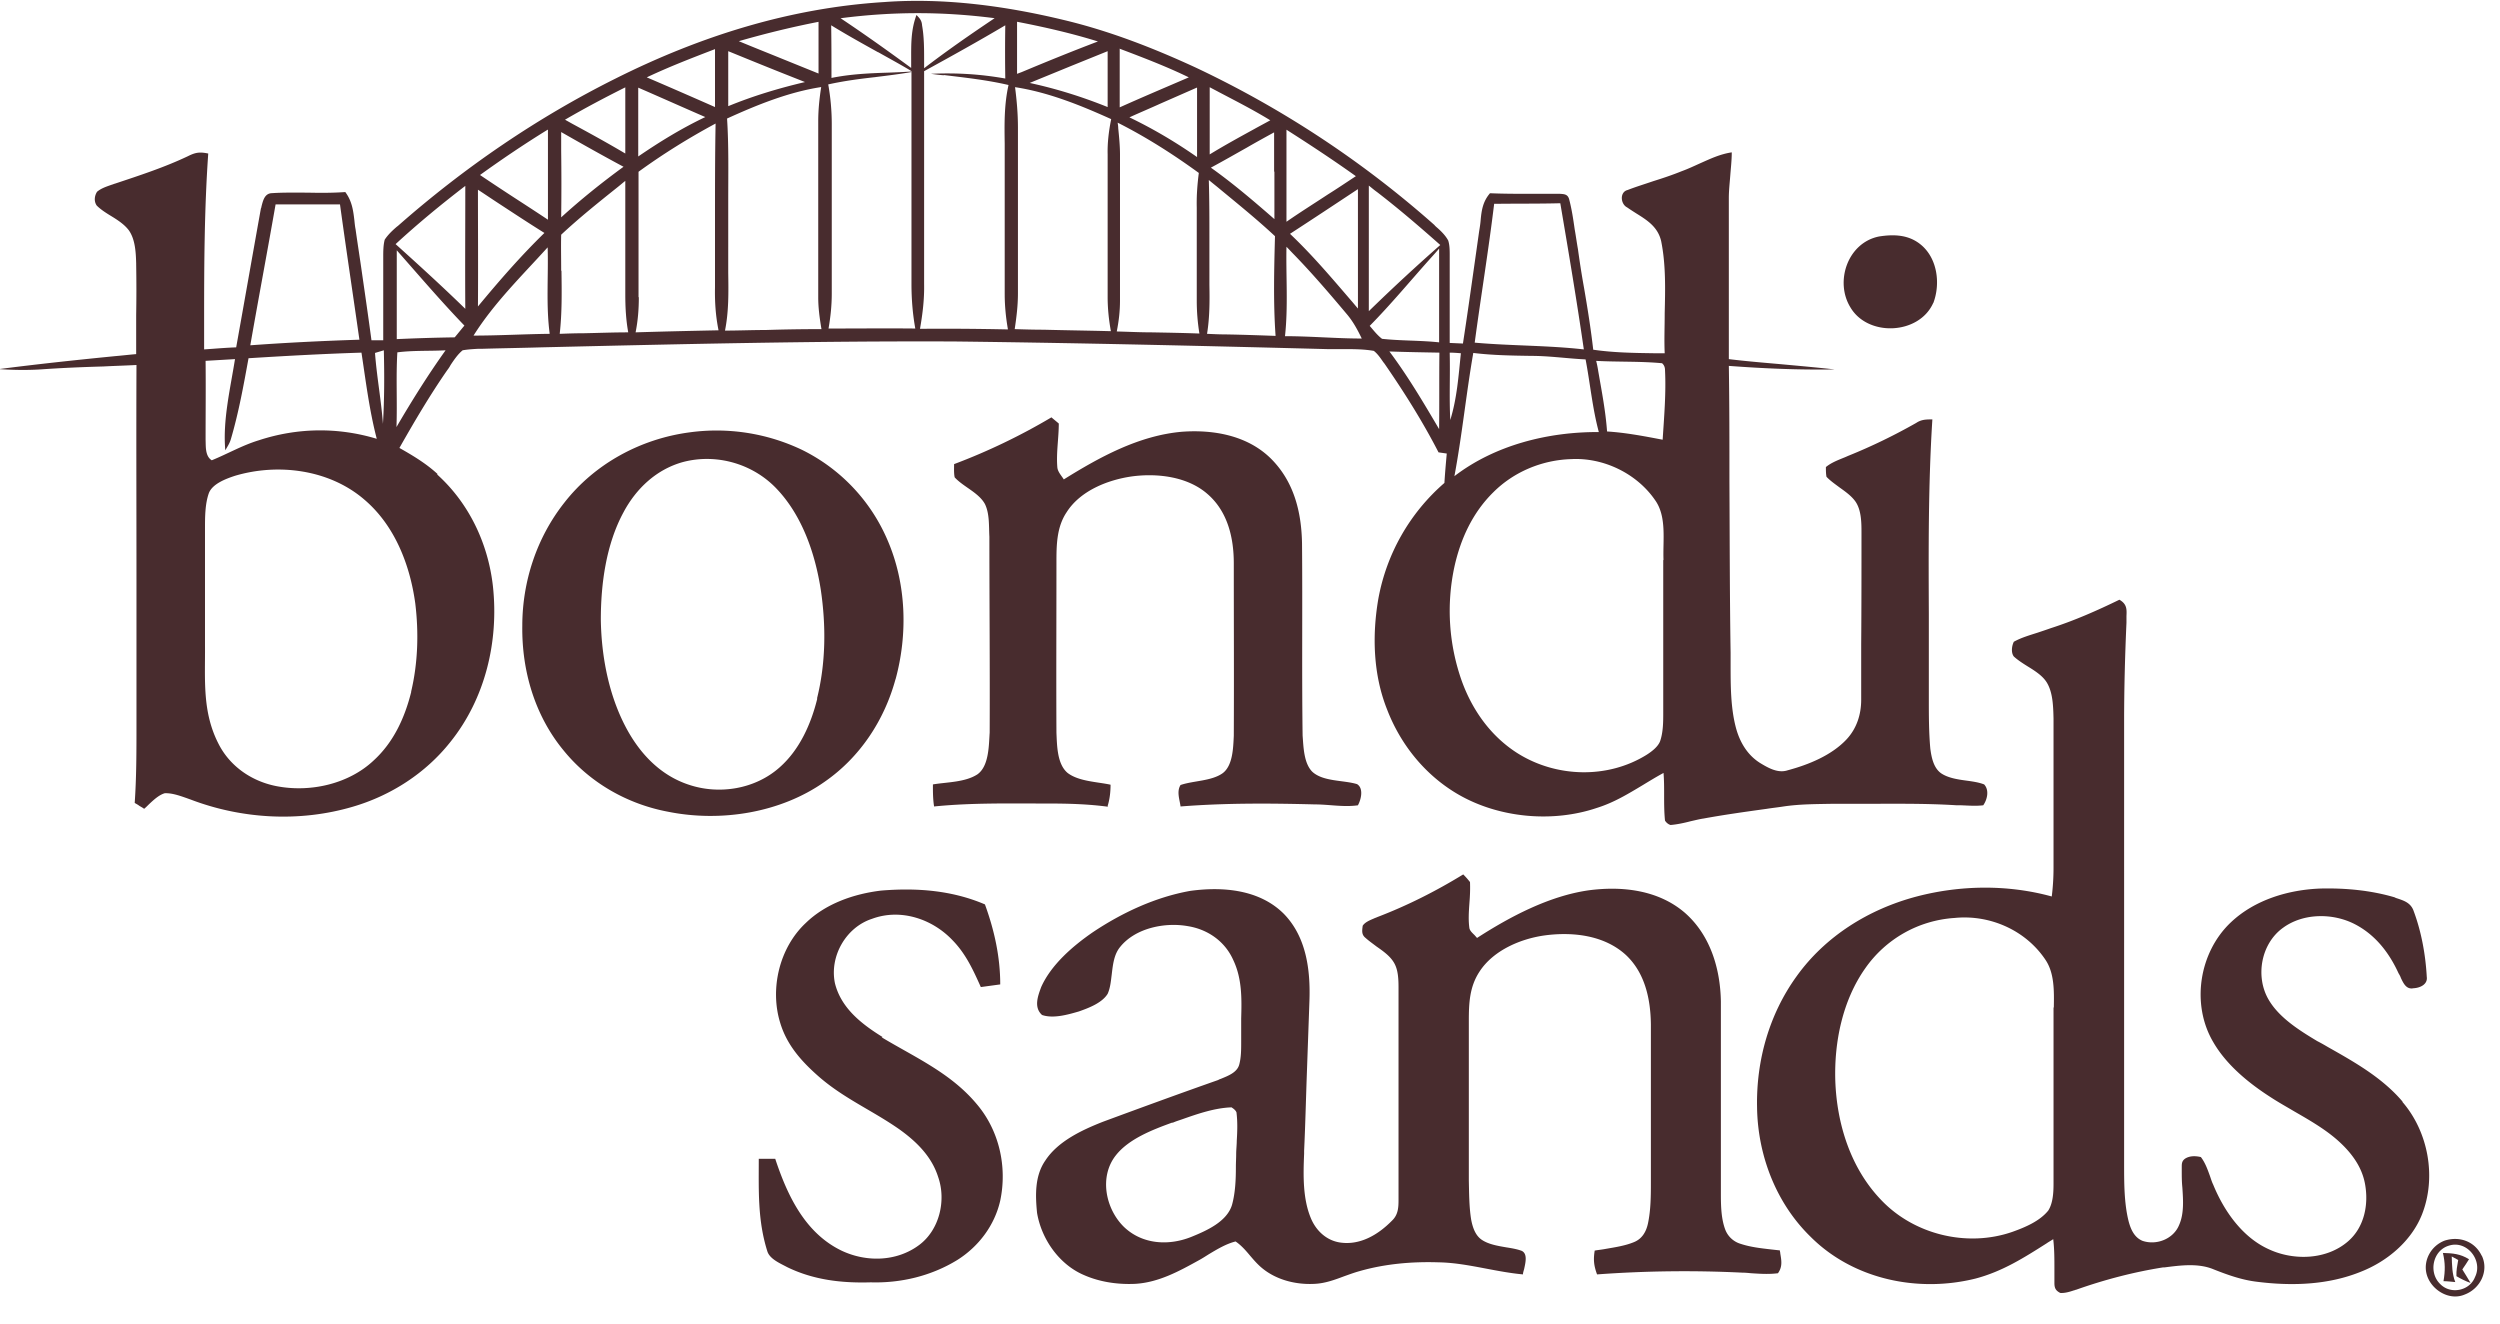
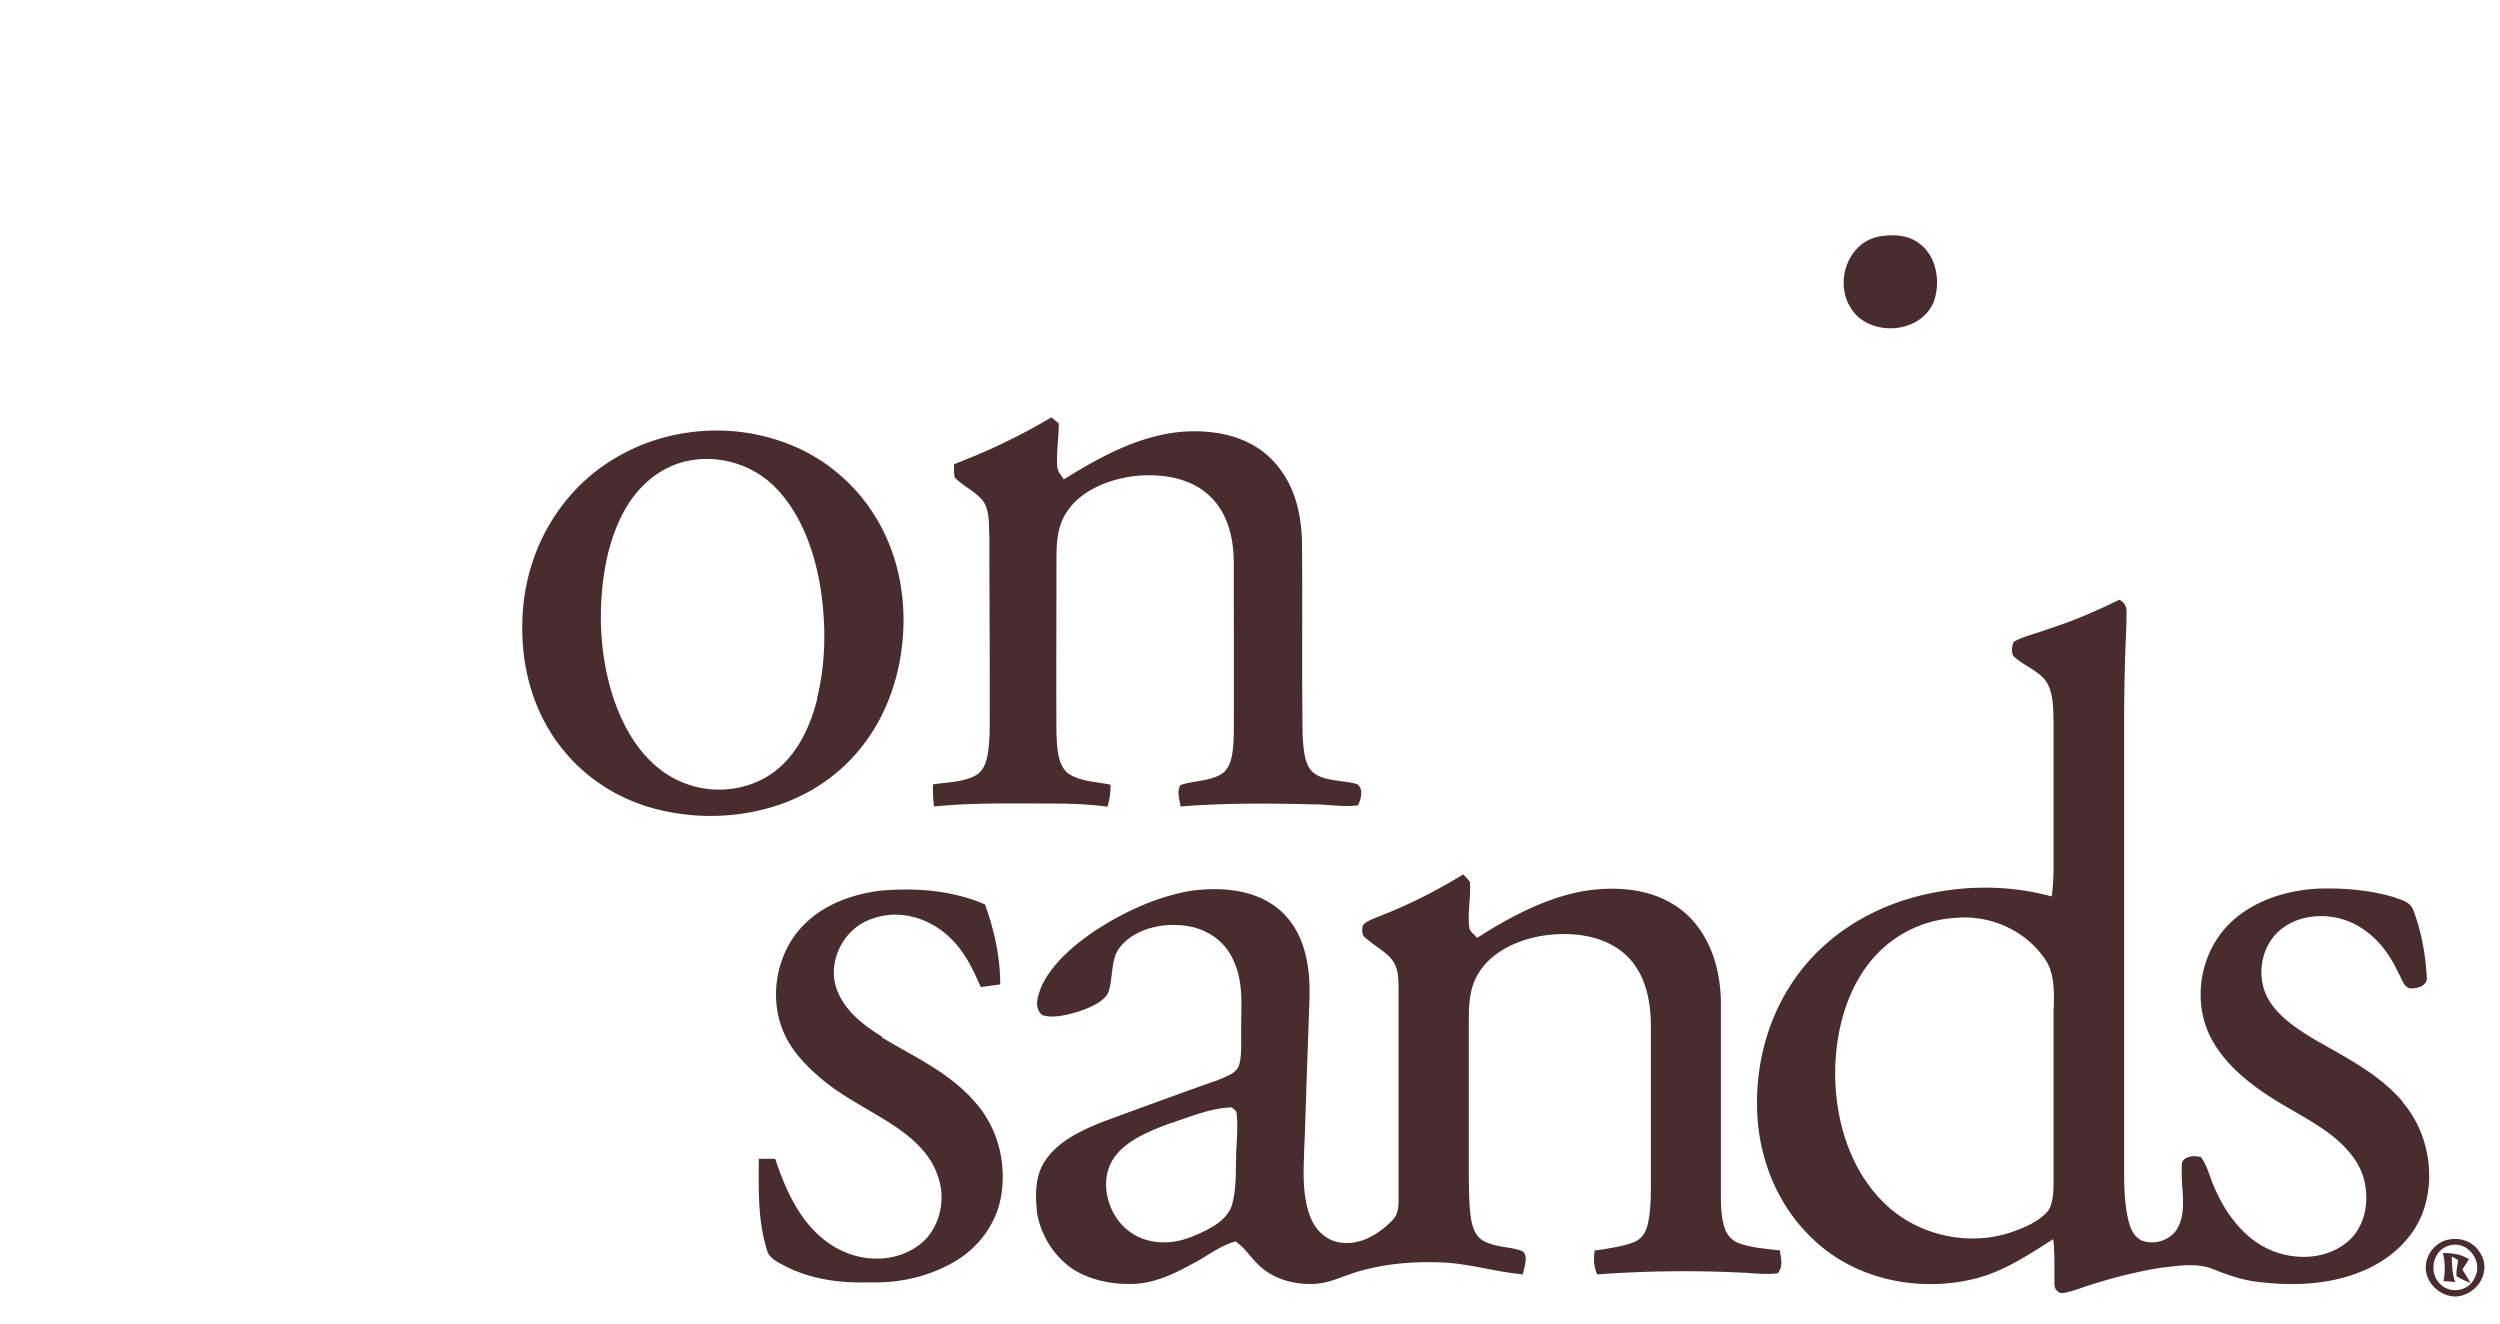
<svg xmlns="http://www.w3.org/2000/svg" fill="none" height="45" width="85">
  <g clip-path="url(#a)" fill="#482C2E">
-     <path d="M14.88 16.12c-.39-.36-.84-.63-1.3-.89.51-.9 1.04-1.8 1.63-2.65a.99.99 0 0 0 .11-.17c.12-.18.25-.37.41-.5.17-.03.34-.04.51-.05h.12c.68-.02 1.36-.03 2.04-.05 4.68-.11 9.37-.22 14.05-.2 4.23.05 8.46.15 12.69.26h.53c.35 0 .7 0 1.04.06.13.1.23.25.32.38l.04.05c.67.97 1.3 1.97 1.84 3.02l.28.04c-.03.33-.06.67-.08 1a6.824 6.824 0 0 0-2.25 3.96c-.21 1.24-.17 2.56.3 3.74.46 1.2 1.3 2.24 2.42 2.89 1.38.8 3.2.97 4.71.46.58-.18 1.07-.48 1.57-.78.23-.14.46-.28.7-.41.02.25.02.49.02.74 0 .29 0 .59.03.88.05.08.12.13.19.15.23-.02.46-.07.69-.13.14-.03.29-.07.43-.09.71-.13 1.43-.23 2.15-.33.19-.03.38-.05.57-.08.54-.08 1.08-.08 1.62-.09h.94c1.11 0 2.23-.02 3.33.05h.15c.25.01.5.03.75 0 .14-.2.21-.52.03-.71-.18-.07-.39-.1-.61-.13-.3-.04-.61-.09-.84-.24-.27-.18-.34-.55-.38-.85-.05-.56-.05-1.12-.05-1.69v-2.87c-.01-2.21-.02-4.42.12-6.63-.21 0-.37 0-.55.12-.74.42-1.5.79-2.29 1.11-.05.02-.09.04-.14.06-.22.09-.46.18-.64.33 0 .11 0 .22.02.33.12.13.28.24.44.36.21.15.42.3.55.49.19.28.2.69.2 1.02v.06c0 1.25 0 2.51-.01 3.76v1.89c0 .5-.15.97-.49 1.34-.51.55-1.3.87-2.01 1.06-.33.11-.66-.08-.94-.25-.43-.27-.69-.71-.82-1.2-.18-.68-.18-1.44-.18-2.15v-.39c-.03-1.95-.03-3.9-.04-5.85 0-1.31 0-2.61-.02-3.91 1.2.09 2.39.14 3.6.12-.55-.06-1.09-.11-1.64-.16-.65-.06-1.31-.11-1.96-.19V6.74c0-.26.03-.52.05-.78.02-.26.05-.52.05-.78-.4.06-.73.22-1.07.37-.2.09-.41.19-.63.27-.32.13-.65.24-.97.34-.29.1-.59.19-.87.3-.28.07-.24.48-.02.59.1.07.21.14.32.21.37.23.73.46.84.94.16.79.14 1.62.12 2.45 0 .46-.02.91 0 1.36h-.39c-.68-.01-1.36-.02-2.04-.12-.08-.7-.19-1.39-.31-2.09-.08-.44-.15-.89-.21-1.33-.04-.22-.07-.45-.11-.67-.05-.35-.1-.69-.19-1.03-.05-.17-.17-.17-.31-.18h-.95c-.48 0-.96 0-1.43-.02-.25.29-.29.6-.32.94-.01.12-.03.24-.05.36l-.15 1.06c-.13.92-.26 1.84-.4 2.75l-.45-.02V8.69c0-.17 0-.35-.05-.51-.09-.17-.24-.32-.39-.45 0 0-.06-.05-.08-.08a34.242 34.242 0 0 0-8.11-5.35c-1.45-.67-2.94-1.25-4.49-1.62C34.18.2 32.1-.08 30.06.07c-3.21.2-6.25 1.16-9.11 2.59C18.26 4 15.78 5.7 13.53 7.68l-.04.03c-.15.13-.3.27-.41.44-.05.19-.05.4-.05.61V11.57h-.4c-.1-.75-.21-1.51-.32-2.27-.07-.5-.15-1-.22-1.5-.02-.1-.03-.2-.04-.3-.04-.34-.08-.66-.31-.97-.42.03-.85.03-1.27.02-.42 0-.84-.01-1.26.02-.22.03-.27.26-.32.45 0 .02-.01.05-.02.07-.28 1.56-.56 3.16-.84 4.72-.27.01-.54.03-.81.05l-.28.02v-1.07c0-1.87.01-3.73.14-5.59-.29-.06-.43-.04-.69.09-.8.38-1.63.65-2.47.93-.04.01-.08.03-.12.04-.17.06-.36.12-.5.24-.09.14-.11.33-.01.47.13.13.3.24.48.35.23.14.46.29.61.49.22.31.24.76.25 1.13V9c.01.57.01 1.14 0 1.71v1.33c-.24.02-.49.05-.73.07-1.31.13-2.63.27-3.94.44.47.03.95.04 1.42.01.71-.05 1.42-.08 2.13-.1.38-.02.75-.03 1.13-.05-.01 2.46 0 4.92 0 7.38v4.88c0 .88 0 1.76-.06 2.63.05.03.11.06.16.1.05.03.11.06.16.1.05-.04.11-.1.16-.15.16-.15.34-.32.54-.38.23-.01.47.07.7.15.06.02.11.04.17.06 1.75.67 3.72.78 5.52.25 1.3-.38 2.48-1.14 3.32-2.2 1.19-1.48 1.65-3.42 1.45-5.29-.16-1.45-.81-2.83-1.9-3.81l.02-.01Zm41.67 2.91v5.19c0 .32 0 .68-.11.99-.08.19-.28.34-.45.45-1.33.83-3.09.78-4.41-.06-.89-.57-1.51-1.44-1.87-2.42a7.133 7.133 0 0 1-.26-3.91c.21-.95.62-1.84 1.32-2.53.7-.7 1.66-1.1 2.65-1.13 1.1-.06 2.23.49 2.85 1.39.41.57.26 1.38.29 2.05l-.01-.02Zm-.04-6.68c.07.06.1.14.1.23.04.78-.03 1.59-.08 2.37-.63-.12-1.25-.24-1.89-.28-.05-.69-.18-1.36-.3-2.05a3.61 3.61 0 0 0-.07-.35c.75.04 1.5.01 2.24.08ZM50.8 6.93h.09c.72-.01 1.44 0 2.16-.02.28 1.65.56 3.31.8 4.97-1.24-.14-2.48-.12-3.71-.23.21-1.57.47-3.14.66-4.71v-.01ZM50.09 12c.65.08 1.31.09 1.97.1.62 0 1.23.09 1.85.12.16.84.23 1.65.45 2.47-1.72-.01-3.53.44-4.91 1.5.26-1.39.4-2.8.64-4.18V12Zm-.8-.01c.13 0 .25.01.38.02-.08.77-.13 1.52-.36 2.27-.04-.76 0-1.52-.02-2.29Zm-35.81 2.53c.03-.85-.02-1.69.03-2.54.54-.07 1.1-.04 1.64-.07-.6.84-1.15 1.72-1.67 2.61Zm1.98-3.05c-.66.01-1.31.03-1.97.06V8.51c.76.86 1.5 1.73 2.3 2.56-.11.13-.22.27-.33.4Zm33.47 3.12c-.53-.9-1.06-1.8-1.69-2.64.57.02 1.14.03 1.7.04-.01.87 0 1.73-.01 2.6Zm0-2.95c-.65-.07-1.3-.05-1.94-.12-.16-.12-.29-.29-.42-.44.72-.73 1.38-1.53 2.07-2.3.1-.11.2-.22.29-.33v3.2-.01Zm-2.11-5.11c.74.57 1.45 1.18 2.15 1.8-.83.73-1.64 1.48-2.43 2.25V6.31c.09.07.18.15.28.22Zm-3.08-2.12c.8.51 1.59 1.03 2.36 1.58-.32.21-.63.42-.95.62-.47.31-.95.61-1.41.93V4.41Zm2.43 2.02V10.49c-.08-.09-.15-.18-.23-.27-.67-.78-1.33-1.56-2.08-2.27.77-.5 1.54-1.01 2.31-1.52Zm-2.43 1.96c.09.09.17.18.26.27.63.65 1.22 1.34 1.8 2.03.21.25.36.53.5.82-.87 0-1.74-.08-2.61-.08.11-1.01.03-2.03.05-3.04Zm-.41-2.56v1.62c-.7-.61-1.4-1.21-2.16-1.75.41-.22.81-.45 1.22-.68.31-.18.62-.35.93-.52v1.34l.01-.01Zm-2.21-2.87c.11.06.21.11.32.17.59.31 1.18.61 1.75.96-.18.1-.37.2-.55.3-.51.28-1.02.56-1.51.86V2.96h-.01Zm0 6.14v-.95c0-.68 0-1.35-.02-2.03.13.11.26.21.39.32.63.52 1.26 1.03 1.86 1.59-.03 1.12-.06 2.27.02 3.39-.56-.02-1.12-.04-1.68-.05-.22 0-.43-.01-.65-.02.09-.56.09-1.11.08-1.66V9.1Zm-.42-6.12V5.34c-.73-.51-1.49-.96-2.3-1.35.35-.16.71-.31 1.06-.47l1.23-.54h.01Zm-2.62-1.32c.79.3 1.58.6 2.34.97-.79.34-1.57.67-2.35 1.02v-2l.01.01Zm-.06 2.7c0-.06-.01-.13-.02-.19.97.49 1.88 1.07 2.76 1.71-.05.39-.08.78-.07 1.18v3.16c0 .38.03.75.09 1.12-.54-.02-1.09-.03-1.63-.04-.39 0-.78-.02-1.18-.03.07-.35.11-.69.11-1.05V5.26c0-.3-.03-.6-.06-.9Zm-.69-2.95c-.87.33-1.73.68-2.59 1.04l-.16.06V.74c.93.18 1.85.39 2.75.67Zm.33.33v1.9c-.87-.35-1.73-.62-2.65-.82.46-.19.93-.38 1.39-.57l1.26-.51Zm-3.17 1.22c1.14.17 2.25.62 3.29 1.09-.08.4-.13.8-.12 1.2v4.85c0 .39.04.77.11 1.16-.76-.02-1.53-.03-2.29-.05-.33 0-.66-.01-.98-.02.06-.4.11-.8.11-1.21V4.34c0-.47-.04-.93-.1-1.39l-.02.01Zm-2.41-.41c.74.09 1.48.17 2.21.34-.15.67-.14 1.33-.13 2v5.1c0 .41.04.81.11 1.21-1-.02-1.99-.03-2.99-.02.09-.51.15-1.01.14-1.52V2.42c.93-.51 1.85-1.02 2.76-1.56-.01.6-.01 1.21 0 1.81-.85-.15-1.66-.2-2.53-.16.15.02.3.04.45.05l-.02-.01ZM33.83.61c-.82.55-1.63 1.11-2.41 1.71v-.26c0-.4 0-.81-.07-1.2-.01-.16-.08-.24-.19-.35-.19.51-.18.99-.18 1.51v.29c-.79-.58-1.59-1.15-2.4-1.69 1.79-.23 3.46-.23 5.25 0V.61Zm-3.98 1.16c.39.22.78.43 1.16.66-.28.02-.55.03-.82.04-.64.02-1.28.05-1.92.18 0-.6 0-1.19-.01-1.79.52.32 1.06.62 1.6.92l-.01-.01Zm-.08.85c.41-.05.81-.1 1.22-.17v7.2c0 .52.04 1.02.13 1.52-.98-.01-1.97 0-2.95 0 .07-.4.11-.79.11-1.19V4.23c0-.46-.04-.91-.12-1.36.54-.12 1.08-.19 1.62-.25h-.01ZM27.83.73V2.5l-1.26-.51c-.49-.2-.97-.39-1.45-.59.9-.26 1.8-.48 2.72-.66l-.01-.01Zm-3.07 1.01c.71.29 1.42.58 2.13.86l.48.19c-.89.21-1.76.47-2.61.82V1.73v.01Zm0 6.67V6.82c0-.93.02-1.87-.04-2.79 1.01-.46 2.09-.9 3.2-1.07-.06.39-.1.77-.1 1.17v5.98c0 .37.05.72.11 1.08-.64 0-1.27.01-1.9.03-.46 0-.92.02-1.38.02.13-.65.12-1.3.11-1.97v-.86Zm-.45-6.74v1.97c-.77-.34-1.55-.68-2.32-1.01.76-.36 1.54-.66 2.32-.96Zm-.33 2.31c-.8.38-1.55.84-2.28 1.34V2.98c.76.33 1.52.67 2.28 1Zm-2.27 6.12V5.84c.84-.61 1.71-1.15 2.62-1.64-.02 1.08-.02 2.17-.02 3.25v2.31c-.01.5.02.97.12 1.47-.94.02-1.88.04-2.82.07.08-.4.11-.79.11-1.19l-.01-.01Zm-.45-7.14v2.26c-.59-.35-1.19-.68-1.8-1.01l-.25-.14c.67-.39 1.35-.75 2.05-1.1v-.01Zm-2.18 1.53c.7.4 1.41.8 2.12 1.18-.74.54-1.45 1.11-2.12 1.72.01-.75.01-1.51 0-2.26v-.65.01Zm0 4.71c0-.41-.01-.82 0-1.22.61-.57 1.26-1.09 1.91-1.61.09-.07.18-.15.27-.22v3.84c0 .44.02.87.1 1.31-.5 0-1 .02-1.5.03-.28 0-.56.01-.83.02.08-.71.07-1.43.06-2.14l-.01-.01Zm-.45-4.79v3.06c-.36-.24-.73-.48-1.1-.72-.4-.26-.81-.53-1.21-.8.75-.54 1.52-1.06 2.3-1.54h.01Zm-2.38 2.04c.23.15.45.3.68.45.52.34 1.05.69 1.58 1.02-.81.79-1.54 1.63-2.26 2.5.01-1.32 0-2.65 0-3.97Zm2.37 1.96c.03.97-.06 1.97.07 2.94-.87.01-1.73.06-2.59.06.69-1.1 1.65-2.04 2.52-3Zm-2.8-2.08c0 1.39-.01 2.78 0 4.17-.77-.75-1.57-1.48-2.37-2.2.76-.7 1.55-1.35 2.37-1.98v.01Zm-2.77 5.58c.02.83.02 1.66-.03 2.5-.06-.81-.21-1.6-.27-2.41l.3-.09ZM9.37 6.95h2.19c.21 1.53.44 3.06.66 4.6-1.24.04-2.47.1-3.71.19.28-1.6.58-3.19.86-4.79Zm-2.4 5.32 1.02-.06c-.16 1.01-.42 2.08-.33 3.1.07-.12.15-.24.19-.38.27-.92.43-1.82.6-2.75 1.28-.08 2.56-.15 3.84-.19.15.99.27 1.97.52 2.93-1.32-.4-2.7-.38-4.01.05-.56.17-1.06.46-1.6.68-.23-.14-.2-.48-.21-.7 0-.89.01-1.79 0-2.68h-.02Zm7.01 11.26c-.22.88-.6 1.71-1.28 2.33-.84.79-2.12 1.08-3.24.88-.86-.15-1.63-.66-2.03-1.45-.56-1.09-.45-2.18-.46-3.36v-3.95c0-.39 0-.84.13-1.21.12-.32.58-.49.88-.59 1.47-.44 3.21-.22 4.4.8 1.04.88 1.56 2.22 1.74 3.54.12.99.09 2.02-.14 2.99v.02Z" />
    <path d="M65.73 10.31c.25-.65.15-1.52-.42-1.99-.41-.34-.91-.36-1.42-.28-1.07.21-1.52 1.54-.97 2.42.6 1 2.33.92 2.81-.16v.01ZM37.649 27.44c.08-.25.11-.5.11-.76-.46-.1-1.08-.11-1.46-.4-.36-.3-.36-.94-.38-1.37-.01-1.92 0-3.84 0-5.76 0-.6 0-1.22.35-1.74.46-.72 1.38-1.09 2.2-1.21.87-.12 1.91 0 2.59.6.68.59.89 1.48.89 2.35 0 1.96.01 3.92 0 5.87-.02.4-.03 1.01-.38 1.27-.38.27-.99.25-1.43.4-.14.22-.03.5 0 .73 1.52-.12 3.04-.11 4.57-.07.48 0 .98.1 1.46.03.11-.2.2-.58-.03-.72-.46-.14-1.15-.08-1.52-.42-.29-.29-.3-.84-.33-1.23-.03-2.18 0-4.36-.02-6.54-.02-1.08-.28-2.11-1.07-2.89-.8-.78-1.95-.98-3.02-.9-1.46.13-2.79.86-4.01 1.62-.08-.13-.21-.26-.22-.42-.04-.49.05-.99.05-1.48-.08-.07-.17-.14-.25-.21a20.99 20.99 0 0 1-3.31 1.59c0 .15-.01.31.02.45.29.32.82.52 1.03.91.16.33.13.75.15 1.11 0 2.22.02 4.44.01 6.66-.03.43-.02 1.14-.42 1.42-.42.27-1.03.26-1.51.34 0 .26 0 .5.04.75 1.29-.13 2.61-.1 3.9-.1.68 0 1.35.02 2.02.11l-.03.01ZM30.448 23.1c.42-1.54.37-3.25-.27-4.73a6.083 6.083 0 0 0-2.92-3.08 6.75 6.75 0 0 0-3.81-.59c-1.67.22-3.23 1.07-4.26 2.39-.94 1.19-1.43 2.68-1.43 4.19-.02 1.52.42 3.04 1.4 4.23.89 1.1 2.17 1.83 3.56 2.09 1.79.36 3.82.04 5.32-1.02 1.2-.83 2.03-2.09 2.41-3.49v.01Zm-2.66.65c-.21.86-.6 1.74-1.28 2.34-.83.74-2.05.94-3.09.59-.91-.3-1.58-.97-2.05-1.79-.65-1.14-.92-2.52-.94-3.82 0-1.22.18-2.56.77-3.65.43-.81 1.12-1.46 2.02-1.71 1.13-.3 2.37.05 3.18.9.88.92 1.32 2.22 1.51 3.45.18 1.22.17 2.49-.13 3.69h.01ZM30.008 35.26c-.71-.44-1.41-.98-1.62-1.83-.19-.91.37-1.9 1.26-2.19.97-.36 2.05 0 2.74.73.45.46.7 1.01.96 1.59l.66-.09c0-.94-.2-1.84-.52-2.72-1.12-.48-2.32-.57-3.53-.47-.92.11-1.88.44-2.56 1.1-.9.84-1.23 2.24-.87 3.4.22.73.69 1.27 1.25 1.77.87.78 1.86 1.19 2.79 1.84.59.42 1.11.93 1.33 1.63.28.8.04 1.81-.66 2.32-.76.56-1.79.58-2.63.18-1.24-.6-1.84-1.88-2.25-3.12h-.56c0 1.09-.04 2.09.29 3.14.08.27.45.42.67.54.9.44 1.86.55 2.85.52 1.03.03 2.06-.22 2.94-.76.73-.46 1.27-1.18 1.46-2.02.24-1.14-.03-2.37-.79-3.27-.88-1.06-2.09-1.59-3.24-2.28l.03-.01ZM81.7 37.47c-.69-.82-1.63-1.35-2.55-1.87-.12-.07-.24-.14-.36-.2-.6-.36-1.29-.79-1.65-1.4-.47-.79-.27-1.92.49-2.46.69-.5 1.69-.5 2.43-.12.7.36 1.17.97 1.49 1.67.03.05.06.1.08.16.09.19.19.4.43.35.22-.01.49-.13.45-.39-.04-.74-.18-1.52-.44-2.22-.09-.28-.31-.36-.55-.44-.03-.01-.07-.02-.1-.04-.81-.24-1.68-.32-2.52-.3-1.09.04-2.23.38-3.04 1.14-1.09 1.02-1.37 2.79-.61 4.08.45.78 1.21 1.4 1.96 1.88.26.17.53.32.8.48.52.3 1.04.6 1.47.98.45.4.82.88.93 1.48.13.7-.02 1.47-.57 1.95-.73.64-1.86.67-2.71.27-.9-.41-1.52-1.31-1.88-2.19-.05-.1-.08-.21-.12-.32-.08-.22-.16-.44-.3-.62-.17-.04-.37-.05-.53.05-.12.08-.12.18-.12.29v.11c0 .19 0 .38.02.58.03.44.06.9-.11 1.28-.19.47-.76.7-1.24.54-.3-.12-.42-.43-.49-.72-.14-.6-.14-1.26-.14-1.9V24.55c0-1.13.03-2.26.08-3.38v-.22c.01-.23.02-.41-.24-.56-.76.37-1.53.71-2.34.97-.14.05-.29.1-.44.15-.28.09-.56.17-.81.31-.07.14-.1.37 0 .5.13.12.3.23.46.33.26.16.53.33.67.57.2.34.21.81.22 1.21v5.08c0 .32-.02.65-.06.97-1.49-.41-3.1-.39-4.59 0-1.63.43-3.11 1.35-4.09 2.72-.93 1.29-1.37 2.86-1.34 4.44.02 1.63.64 3.26 1.82 4.41 1.45 1.45 3.65 1.91 5.61 1.42.91-.24 1.65-.71 2.42-1.2.07-.05.15-.09.22-.14.04.34.04.67.04 1.01v.48c0 .17.04.26.2.34.16.01.32-.04.47-.09.02 0 .05-.02.07-.02.96-.34 1.95-.6 2.96-.76h.05c.55-.07 1.15-.15 1.67.07.48.19.96.36 1.47.42 1.19.15 2.43.11 3.55-.35.88-.35 1.69-1.03 2.05-1.92.51-1.27.23-2.83-.67-3.86l.03.02Zm-11.88-3.21v5.99c0 .3-.02.66-.18.91-.29.36-.79.57-1.21.72-1.54.54-3.35.1-4.47-1.08-1.04-1.08-1.51-2.59-1.56-4.06-.04-1.32.25-2.73 1.02-3.82.7-1 1.81-1.63 3.04-1.71 1.2-.12 2.42.42 3.09 1.43.3.45.29 1.05.28 1.61l-.01.01ZM60.48 42.51l-.27-.03c-.35-.04-.7-.08-1.03-.19a.802.802 0 0 1-.52-.48c-.14-.37-.15-.81-.15-1.21V34.05c-.02-1.12-.36-2.26-1.23-3.02-.9-.77-2.12-.91-3.26-.76-1.34.19-2.67.89-3.8 1.62-.03-.03-.06-.07-.09-.1-.07-.07-.15-.14-.17-.23-.04-.28-.02-.56 0-.85.02-.24.03-.49.02-.72-.07-.09-.15-.18-.23-.26-.93.57-1.9 1.06-2.92 1.45-.04.02-.08.03-.12.05-.14.06-.31.13-.38.25v.01c-.02.16-.04.29.1.4.11.1.24.19.37.29.23.16.47.33.6.56.14.24.15.56.15.85v7.2c0 .26-.01.51-.22.71-.47.48-1.1.86-1.8.74-.45-.08-.79-.41-.96-.82-.28-.67-.26-1.47-.23-2.19v-.1c.04-.85.06-1.69.09-2.54l.09-2.54c.04-1.06-.1-2.2-.88-2.99-.83-.82-2.07-.92-3.17-.77-1.18.21-2.32.74-3.32 1.41-.68.47-1.41 1.1-1.75 1.86-.11.3-.26.69.03.95.38.13.87-.01 1.25-.12.34-.12.79-.29.98-.6.09-.2.11-.43.14-.67.04-.34.08-.68.29-.93.52-.64 1.52-.84 2.3-.7.68.11 1.26.52 1.54 1.15.3.63.29 1.31.27 1.99v.79c0 .27 0 .54-.07.79-.08.26-.38.37-.62.47-.03.01-.06.02-.09.04-1.31.46-2.62.94-3.92 1.42-.71.28-1.53.66-1.96 1.32-.36.52-.34 1.18-.28 1.78.15.89.75 1.75 1.59 2.11.54.24 1.16.33 1.76.3.79-.05 1.48-.43 2.15-.8.11-.06.22-.13.33-.2.3-.18.6-.36.92-.44.19.13.34.3.49.48.12.14.24.28.38.4.5.43 1.19.6 1.84.56.35-.02.67-.14.99-.26.17-.06.33-.12.51-.17.87-.25 1.79-.33 2.7-.3.54.01 1.06.11 1.59.21.42.08.84.16 1.27.2 0-.05.02-.11.04-.18.05-.23.12-.52-.08-.62-.16-.06-.34-.09-.53-.12-.29-.05-.59-.1-.82-.25-.23-.15-.32-.43-.37-.69-.07-.43-.07-.89-.08-1.33v-5.42c0-.6.02-1.16.36-1.68.47-.73 1.41-1.13 2.25-1.24.94-.12 1.99 0 2.72.66.66.61.85 1.51.86 2.37v5.33c0 .48 0 .97-.1 1.44-.06.28-.2.52-.47.63-.31.13-.67.18-1.01.24-.11.02-.22.03-.33.05-.05.31-.03.51.08.81 1.64-.12 3.29-.14 4.93-.06.1 0 .2.01.31.02.3.02.61.04.91 0 .16-.22.12-.43.08-.67 0-.03-.01-.07-.02-.11h-.03Zm-18.43-3.73c0 .15-.02.31-.02.46 0 .14-.01.29-.01.44 0 .43-.02.88-.13 1.28-.17.58-.88.89-1.4 1.1-.76.3-1.64.25-2.26-.33-.64-.61-.87-1.72-.29-2.45.44-.56 1.25-.87 1.91-1.11h.03c.11-.05.22-.08.33-.12.54-.19 1.1-.38 1.66-.4.08.05.14.1.17.17.04.32.03.64.01.97v-.01ZM84.38 42.7c-.23-.49-.75-.68-1.26-.52-.45.17-.73.65-.62 1.12.13.54.77.95 1.31.71.52-.2.82-.8.57-1.32v.01Zm-.23.72c-.18.47-.83.6-1.18.24-.41-.39-.26-1.15.3-1.31.61-.19 1.16.51.88 1.07Z" />
    <path d="M83.939 42.81c-.29-.18-.55-.2-.88-.21.08.34.08.61.02.96.13 0 .27.02.4.03-.11-.28-.11-.57-.12-.87.07.04.15.08.22.12-.03.18-.07.36-.06.55.15.09.31.17.48.23-.09-.16-.19-.31-.28-.46.08-.12.16-.23.23-.35h-.01Z" />
  </g>
  <defs>
    <clipPath id="a">
      <path d="M0 0h84.47v44.08H0z" fill="#fff" />
    </clipPath>
  </defs>
</svg>